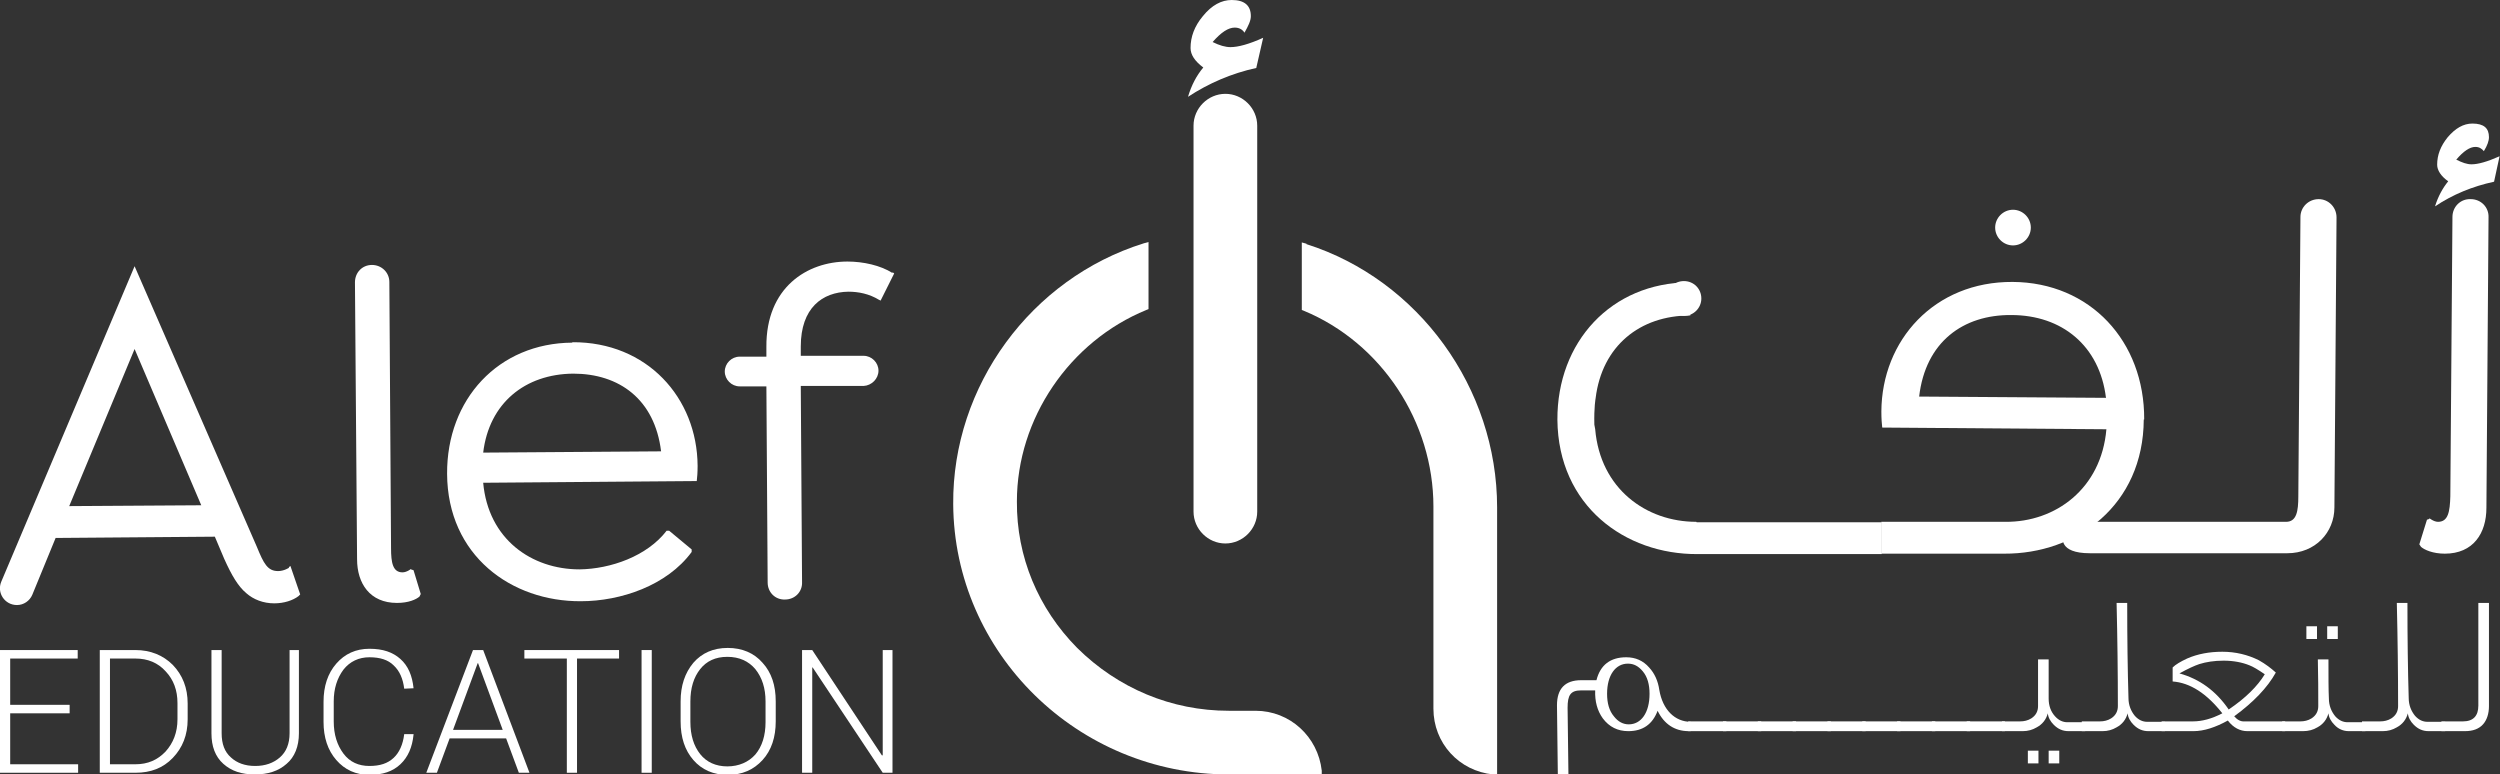
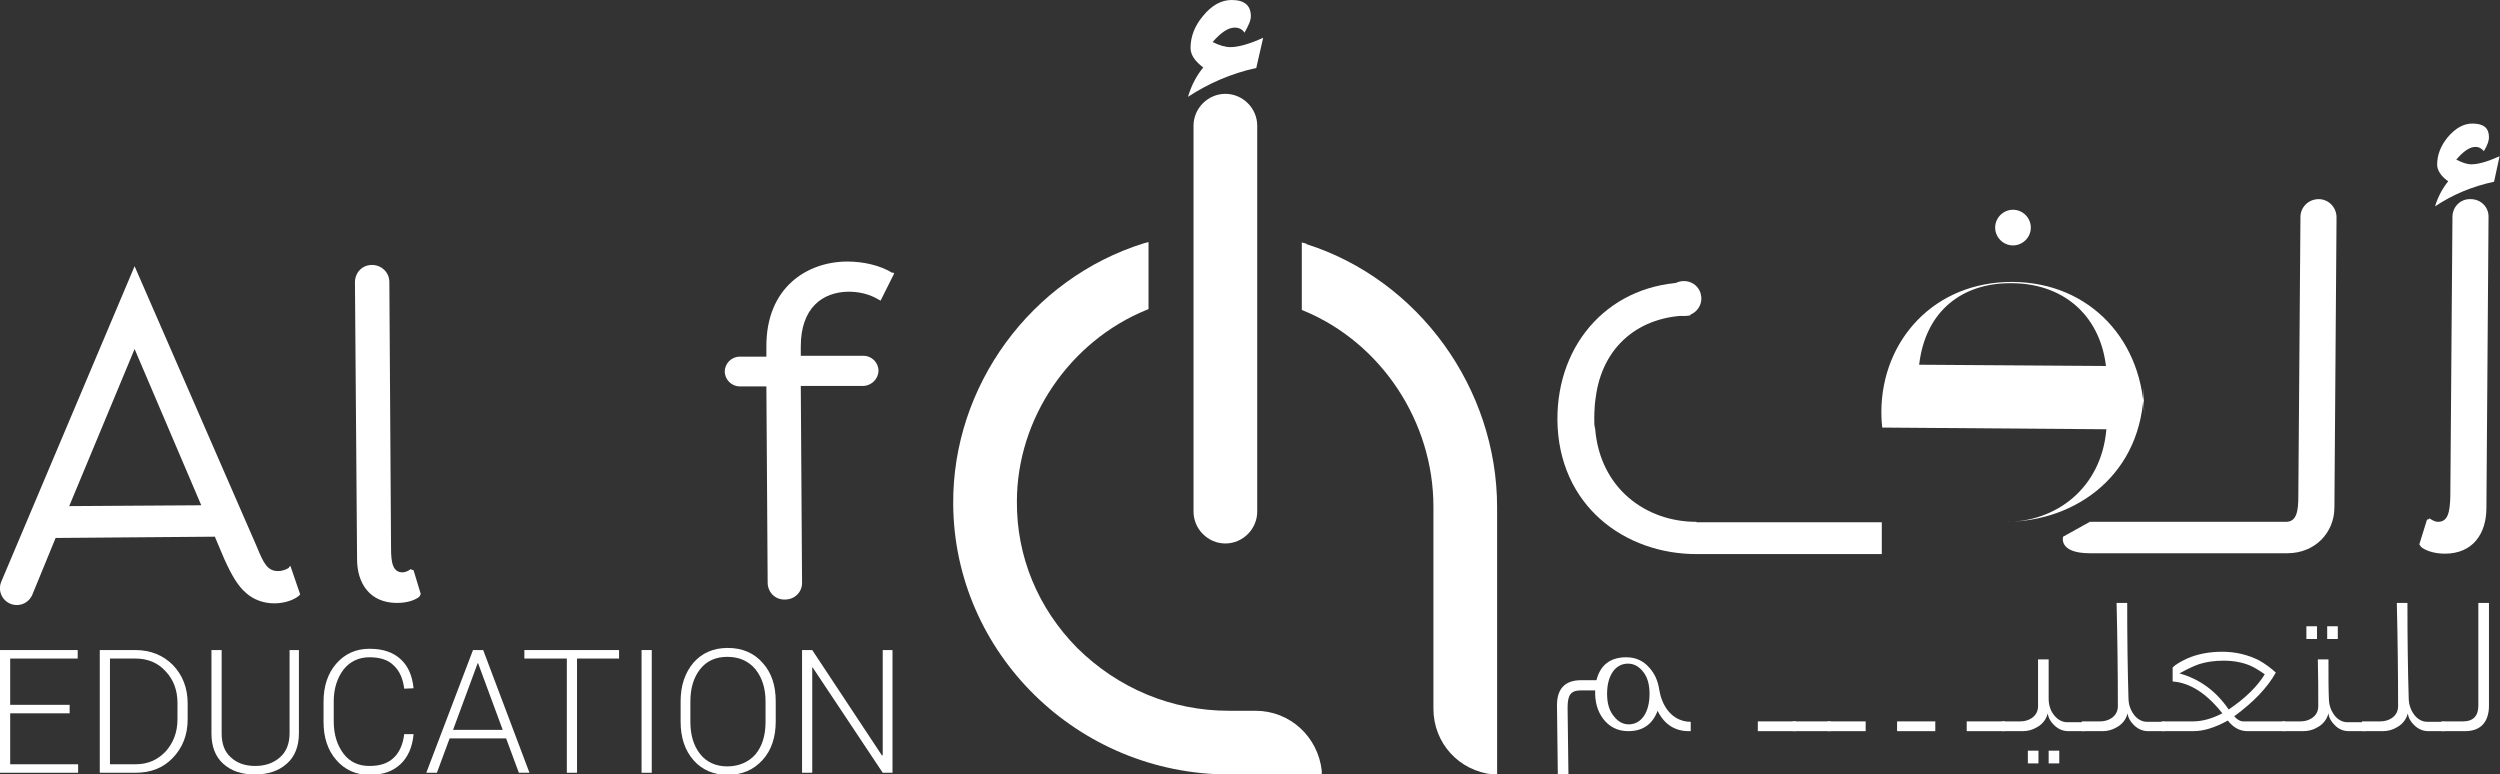
<svg xmlns="http://www.w3.org/2000/svg" id="Layer_1" data-name="Layer 1" viewBox="0 0 58.88 18.24">
  <rect x="0" y="0" width="58.88" height="18.24" fill="#333333" stroke="none" />
  <defs>
    <style>
      .cls-1 {
        fill: #fff;
      }
    </style>
  </defs>
-   <path class="cls-1" d="m13.48,8.07c-1.74.01-2.96,1.33-2.95,3.09.01,1.93,1.52,3.01,3.15,3,.94,0,2.03-.37,2.61-1.16v-.06l-.53-.44h-.06c-.46.6-1.32.9-2.05.91-1.13,0-2.15-.71-2.27-2.04l5.03-.04c.01-.08.02-.2.02-.36-.01-1.6-1.19-2.92-2.95-2.91m-2.1,2.6c.14-1.17.99-1.85,2.12-1.86,1.08,0,1.92.6,2.07,1.83l-4.19.03Z" />
  <path class="cls-1" d="m9.68,13.4s-.1.08-.2.08c-.23,0-.27-.23-.27-.57l-.04-6.27c0-.22-.18-.4-.41-.4-.23,0-.4.18-.4.41l.05,6.52c0,.57.3,1.03.94,1.03.27,0,.45-.08.53-.15l.03-.06-.17-.56-.06-.02Z" />
  <path class="cls-1" d="m21.02,6.43c-.28-.18-.69-.27-1.06-.27-.95,0-1.92.61-1.91,2.01v.23s-.63,0-.63,0c-.19,0-.35.16-.35.35,0,.19.16.35.35.35h.63s.03,4.62.03,4.62c0,.23.18.41.41.4.23,0,.41-.18.4-.41l-.03-4.62h1.48c.19-.01.35-.17.35-.36,0-.19-.16-.35-.35-.35h-1.48s0-.22,0-.22c0-.91.51-1.28,1.12-1.29.24,0,.49.05.72.19l.04.02.32-.64-.04-.03Z" />
  <polygon class="cls-1" points="0 15.31 0 18.2 1.84 18.2 1.84 18 .24 18 .24 16.8 1.64 16.8 1.64 16.6 .24 16.6 .24 15.51 1.83 15.51 1.83 15.31 0 15.31" />
  <path class="cls-1" d="m2.35,18.2v-2.89h.84c.35,0,.65.12.88.35.23.24.35.54.35.91v.37c0,.37-.12.67-.35.91-.23.24-.52.35-.88.35h-.84Zm.24-2.69v2.49h.6c.29,0,.52-.1.71-.3.18-.2.28-.45.28-.76v-.38c0-.3-.09-.55-.28-.75-.18-.2-.42-.3-.71-.3h-.6Z" />
  <path class="cls-1" d="m7.04,15.31v1.96c0,.31-.1.56-.29.72-.19.17-.44.25-.75.25s-.55-.08-.74-.25c-.19-.17-.28-.41-.28-.72v-1.96h.24v1.96c0,.25.07.44.22.57.14.13.33.2.57.2s.43-.07.58-.2c.15-.13.23-.32.23-.57v-1.96h.24Z" />
  <path class="cls-1" d="m9.74,17.3h0c-.03.3-.13.53-.31.7-.18.17-.42.25-.73.25-.32,0-.58-.12-.78-.35-.2-.23-.3-.53-.3-.9v-.47c0-.37.1-.67.3-.9.2-.23.46-.35.78-.35s.55.08.73.24.28.39.31.69h0s-.22.01-.22.01c-.03-.24-.11-.42-.25-.55-.13-.13-.32-.19-.57-.19s-.46.1-.61.29c-.15.2-.23.45-.23.75v.47c0,.31.08.56.23.76.15.2.36.29.61.29s.43-.06.57-.19c.13-.12.22-.31.25-.56h.22Z" />
  <path class="cls-1" d="m11.14,15.31l-1.1,2.89h.25l.3-.81h1.33l.3.81h.25l-1.09-2.89h-.22Zm.11.31h.01l.58,1.57h-1.17l.58-1.57Z" />
  <polygon class="cls-1" points="12.35 15.31 12.35 15.51 13.35 15.51 13.35 18.2 13.59 18.2 13.59 15.51 14.58 15.51 14.58 15.31 12.35 15.31" />
  <rect class="cls-1" x="15.11" y="15.31" width=".24" height="2.89" />
  <path class="cls-1" d="m18.27,16.99c0,.37-.1.68-.31.91-.21.23-.48.35-.82.35s-.61-.12-.81-.35c-.2-.23-.3-.53-.3-.91v-.47c0-.37.1-.67.3-.91.2-.23.47-.35.81-.35s.62.12.82.35c.21.23.31.53.31.91v.47Zm-.24-.47c0-.31-.08-.56-.24-.76-.16-.19-.38-.29-.66-.29s-.49.1-.64.29c-.15.19-.23.44-.23.76v.48c0,.32.08.57.23.76.15.19.37.29.64.29s.5-.1.66-.28c.16-.19.24-.45.24-.76v-.48Z" />
  <polygon class="cls-1" points="20.79 15.31 20.79 17.79 20.77 17.79 19.13 15.31 18.89 15.31 18.89 18.2 19.13 18.2 19.13 15.72 19.14 15.72 20.79 18.2 21.02 18.2 21.02 15.31 20.79 15.31" />
  <path class="cls-1" d="m29.58,16.74h-.64c-1.35,0-2.61-.53-3.57-1.48-.92-.93-1.43-2.15-1.42-3.45,0-1.95,1.24-3.77,3.05-4.51l.05-.02v-1.58l-.11.03c-2.66.83-4.51,3.36-4.49,6.14.02,3.51,2.93,6.37,6.5,6.37h2.18v-.09c-.09-.8-.75-1.41-1.56-1.41" />
  <path class="cls-1" d="m30.77,5.74l-.11-.03v1.59l.05.02c1.83.76,3.05,2.62,3.05,4.61v4.76c0,.81.6,1.47,1.41,1.55h.09s0-6.29,0-6.29c0-2.81-1.85-5.36-4.49-6.2" />
  <path class="cls-1" d="m28.86,2.21c-.41,0-.75.34-.75.75v9.09c0,.41.34.75.75.75s.75-.34.75-.75V2.96c0-.41-.34-.75-.75-.75" />
  <path class="cls-1" d="m29.59,1.59l.16-.7c-.33.15-.59.22-.77.22-.12,0-.26-.04-.42-.12.2-.23.37-.34.52-.34.1,0,.18.04.23.12.09-.16.15-.28.15-.39,0-.25-.15-.38-.45-.38-.24,0-.47.12-.68.38-.2.24-.29.49-.29.75,0,.16.1.31.3.46-.16.19-.28.42-.36.69.49-.32,1.02-.55,1.61-.68" />
  <path class="cls-1" d="m46.99,5.36c0-.23.19-.42.42-.42s.42.19.42.42-.19.42-.42.42-.42-.19-.42-.42" />
  <path class="cls-1" d="m57.21,12.2s.11.09.21.09c.24,0,.28-.24.29-.6l.05-6.58c0-.24.19-.43.43-.42.24,0,.43.19.42.43l-.05,6.84c0,.6-.31,1.08-.98,1.08-.28,0-.48-.09-.56-.16l-.04-.06.18-.58.06-.02Z" />
  <path class="cls-1" d="m54.61,4.69c-.24,0-.43.19-.43.42l-.05,6.58c0,.35-.04.6-.29.6h0s-4.62,0-4.62,0l-.63.35s-.12.39.63.39h4.65c.66,0,1.11-.49,1.11-1.08l.05-6.83c0-.24-.19-.43-.42-.43" />
-   <path class="cls-1" d="m50.5,9.88c.01-1.84-1.27-3.23-3.1-3.24-1.84-.01-3.08,1.37-3.09,3.05,0,.17.01.29.02.38l5.28.04c-.12,1.4-1.2,2.19-2.38,2.18h-2.92v.75h2.89c1.71.01,3.28-1.14,3.29-3.16m-5.29-.54c.15-1.29,1.04-1.93,2.17-1.92,1.19,0,2.08.72,2.23,1.95l-4.4-.03Z" />
+   <path class="cls-1" d="m50.5,9.88c.01-1.84-1.27-3.23-3.1-3.24-1.84-.01-3.08,1.37-3.09,3.05,0,.17.01.29.02.38l5.28.04c-.12,1.4-1.2,2.19-2.38,2.18h-2.92h2.89c1.71.01,3.28-1.14,3.29-3.16m-5.29-.54c.15-1.29,1.04-1.93,2.17-1.92,1.19,0,2.08.72,2.23,1.95l-4.4-.03Z" />
  <path class="cls-1" d="m40.07,7.03c0,.23-.19.41-.41.41s-.41-.18-.41-.41.18-.41.41-.41.41.18.41.41" />
  <path class="cls-1" d="m58.74,4.28l.13-.6c-.29.13-.51.19-.66.19-.11,0-.22-.04-.36-.11.17-.2.32-.3.45-.3.09,0,.15.04.2.1.08-.13.12-.24.12-.33,0-.21-.12-.32-.39-.32-.21,0-.4.11-.58.32-.17.21-.25.42-.25.65,0,.13.09.27.26.39-.13.16-.24.36-.31.59.42-.28.88-.47,1.39-.58" />
  <path class="cls-1" d="m39.95,12.29h0c-1.18,0-2.26-.78-2.38-2.18l-.02-.11c-.01-.41.03-.62.03-.62.15-1.23,1.04-1.95,2.23-1.95l-.03-.78c-1.83.01-3.11,1.4-3.1,3.24.02,2.02,1.59,3.17,3.3,3.16h4.34v-.75h-4.36Z" />
  <path class="cls-1" d="m39.84,17.22h-.07c-.33,0-.58-.17-.73-.48-.12.32-.35.48-.69.48-.25,0-.45-.1-.6-.3-.13-.18-.19-.4-.18-.66h-.33c-.25,0-.32.11-.32.41l.02,1.57h-.25l-.02-1.63c0-.39.19-.59.57-.59h.36c.09-.36.33-.54.7-.54.22,0,.4.08.54.24.13.14.21.32.24.53.08.47.37.75.74.75v.22Zm-.99-.88c0-.22-.05-.4-.16-.53-.1-.12-.21-.18-.35-.18-.29,0-.49.27-.49.71,0,.22.05.4.16.53.1.13.22.19.35.19.29,0,.49-.27.49-.72" />
-   <rect class="cls-1" x="39.76" y="16.99" width=".9" height=".23" />
-   <rect class="cls-1" x="40.58" y="16.99" width=".9" height=".23" />
  <rect class="cls-1" x="41.4" y="16.99" width=".9" height=".23" />
  <rect class="cls-1" x="42.22" y="16.99" width=".9" height=".23" />
  <rect class="cls-1" x="43.04" y="16.99" width=".9" height=".23" />
-   <rect class="cls-1" x="43.86" y="16.99" width=".9" height=".23" />
  <rect class="cls-1" x="44.68" y="16.99" width=".9" height=".23" />
-   <rect class="cls-1" x="45.5" y="16.99" width=".9" height=".23" />
  <rect class="cls-1" x="46.32" y="16.99" width=".9" height=".23" />
  <path class="cls-1" d="m49.11,17.22h-.39c-.14,0-.25-.05-.35-.15-.08-.08-.13-.17-.14-.27-.04.15-.13.26-.26.33-.1.06-.21.09-.33.09h-.49v-.23h.43c.09,0,.18-.02.26-.07.11-.07.16-.17.16-.29,0-.33,0-.7,0-1.1h.25c0,.41,0,.71,0,.92,0,.17.05.31.15.42.09.1.19.14.29.14h.42v.22Zm-1.1.76h-.25v-.3h.25v.3Zm.49,0h-.25v-.3h.25v.3Z" />
  <path class="cls-1" d="m50.99,17.22h-.39c-.14,0-.25-.05-.35-.15-.08-.08-.13-.17-.14-.27-.04.15-.13.26-.26.33-.1.06-.21.09-.33.09h-.49v-.23h.43c.09,0,.18-.02.26-.07.11-.07.16-.17.16-.29,0-.77-.01-1.59-.03-2.43h.25c0,.84.01,1.58.03,2.24,0,.17.06.31.15.42.09.1.19.14.29.14h.42v.22Z" />
  <path class="cls-1" d="m53.82,17.22h-.89c-.17,0-.33-.08-.46-.25-.29.16-.56.25-.81.25h-.75v-.23h.74c.21,0,.44-.06.69-.19-.37-.47-.76-.72-1.17-.75v-.33c.07-.07.19-.14.34-.21.25-.11.53-.16.83-.16.31,0,.6.07.86.2.16.09.29.19.4.29-.2.36-.53.7-.98,1.03.07.08.15.13.25.12h.95v.23Zm-.48-1.34c-.16-.11-.28-.18-.36-.21-.17-.07-.38-.11-.61-.11-.22,0-.41.03-.57.08-.12.04-.27.11-.47.22.47.13.86.41,1.16.85.4-.27.68-.55.85-.83" />
  <path class="cls-1" d="m55.71,17.22h-.39c-.13,0-.25-.05-.34-.15-.08-.08-.13-.17-.14-.27-.04.15-.13.26-.26.33-.1.06-.21.09-.34.09h-.49v-.23h.43c.09,0,.18-.02.26-.07.11-.07.16-.17.16-.29,0-.33,0-.7-.01-1.1h.25c0,.41,0,.71.01.92,0,.17.06.31.15.42.09.1.19.14.29.14h.42v.22Zm-1.14-2.17h-.25v-.3h.25v.3Zm.49,0h-.25v-.3h.25v.3Z" />
  <path class="cls-1" d="m57.59,17.22h-.39c-.14,0-.25-.05-.35-.15-.08-.08-.13-.17-.14-.27-.04.15-.13.26-.26.33-.1.06-.21.09-.33.09h-.49v-.23h.43c.09,0,.18-.02.26-.07.11-.07.16-.17.16-.29,0-.77-.01-1.59-.03-2.43h.25c0,.84.01,1.58.03,2.24,0,.17.06.31.15.42.09.1.19.14.29.14h.42v.22Z" />
  <path class="cls-1" d="m58.62,16.63c0,.18-.05.33-.14.43-.1.11-.24.16-.43.16h-.55v-.23h.51c.24,0,.36-.13.36-.37,0-.65,0-1.46,0-2.42h.25c0,.65,0,1.45,0,2.43" />
  <path class="cls-1" d="m6.81,13.37s-.12.08-.26.08c-.25,0-.34-.18-.5-.57l-2.88-6.61L.03,13.7c-.11.26.08.55.37.55.16,0,.3-.1.36-.24l.55-1.34,3.75-.03.22.52c.18.4.33.65.52.81.17.15.4.24.66.24.23,0,.44-.07.57-.17l.04-.04-.23-.67-.04.03Zm-5.18-1.45l1.54-3.7,1.57,3.68-3.11.02Z" />
</svg>